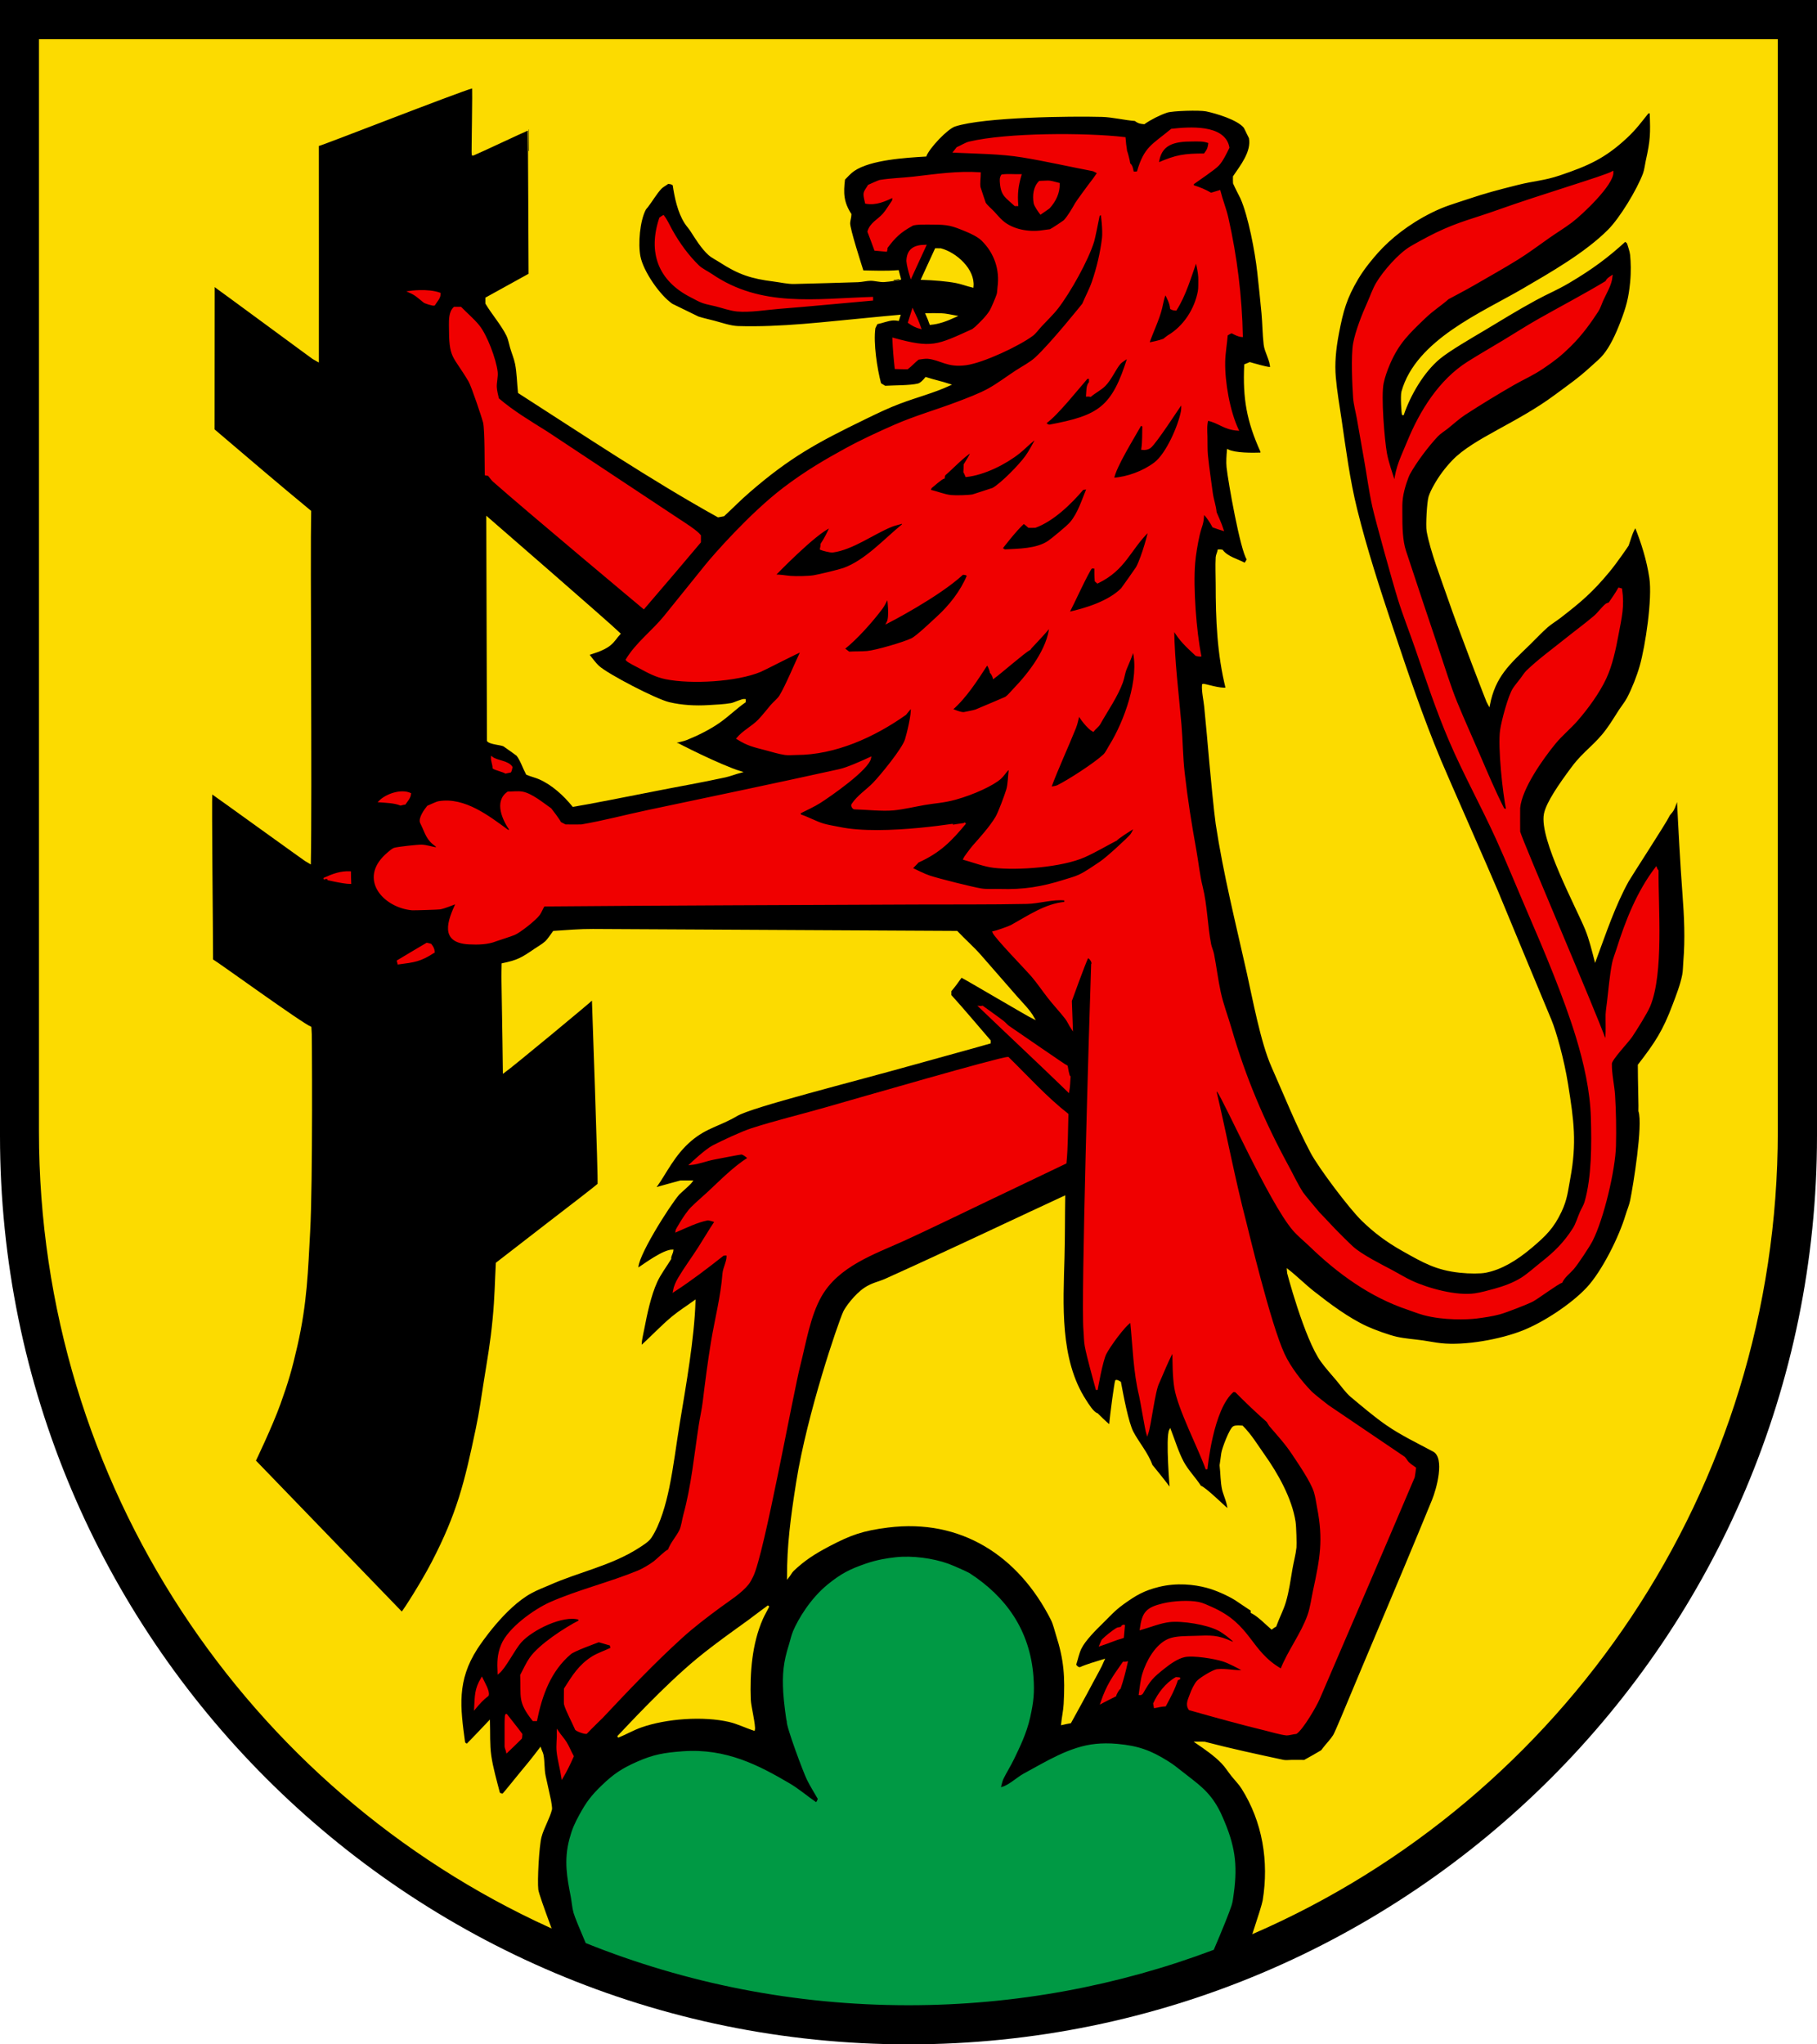
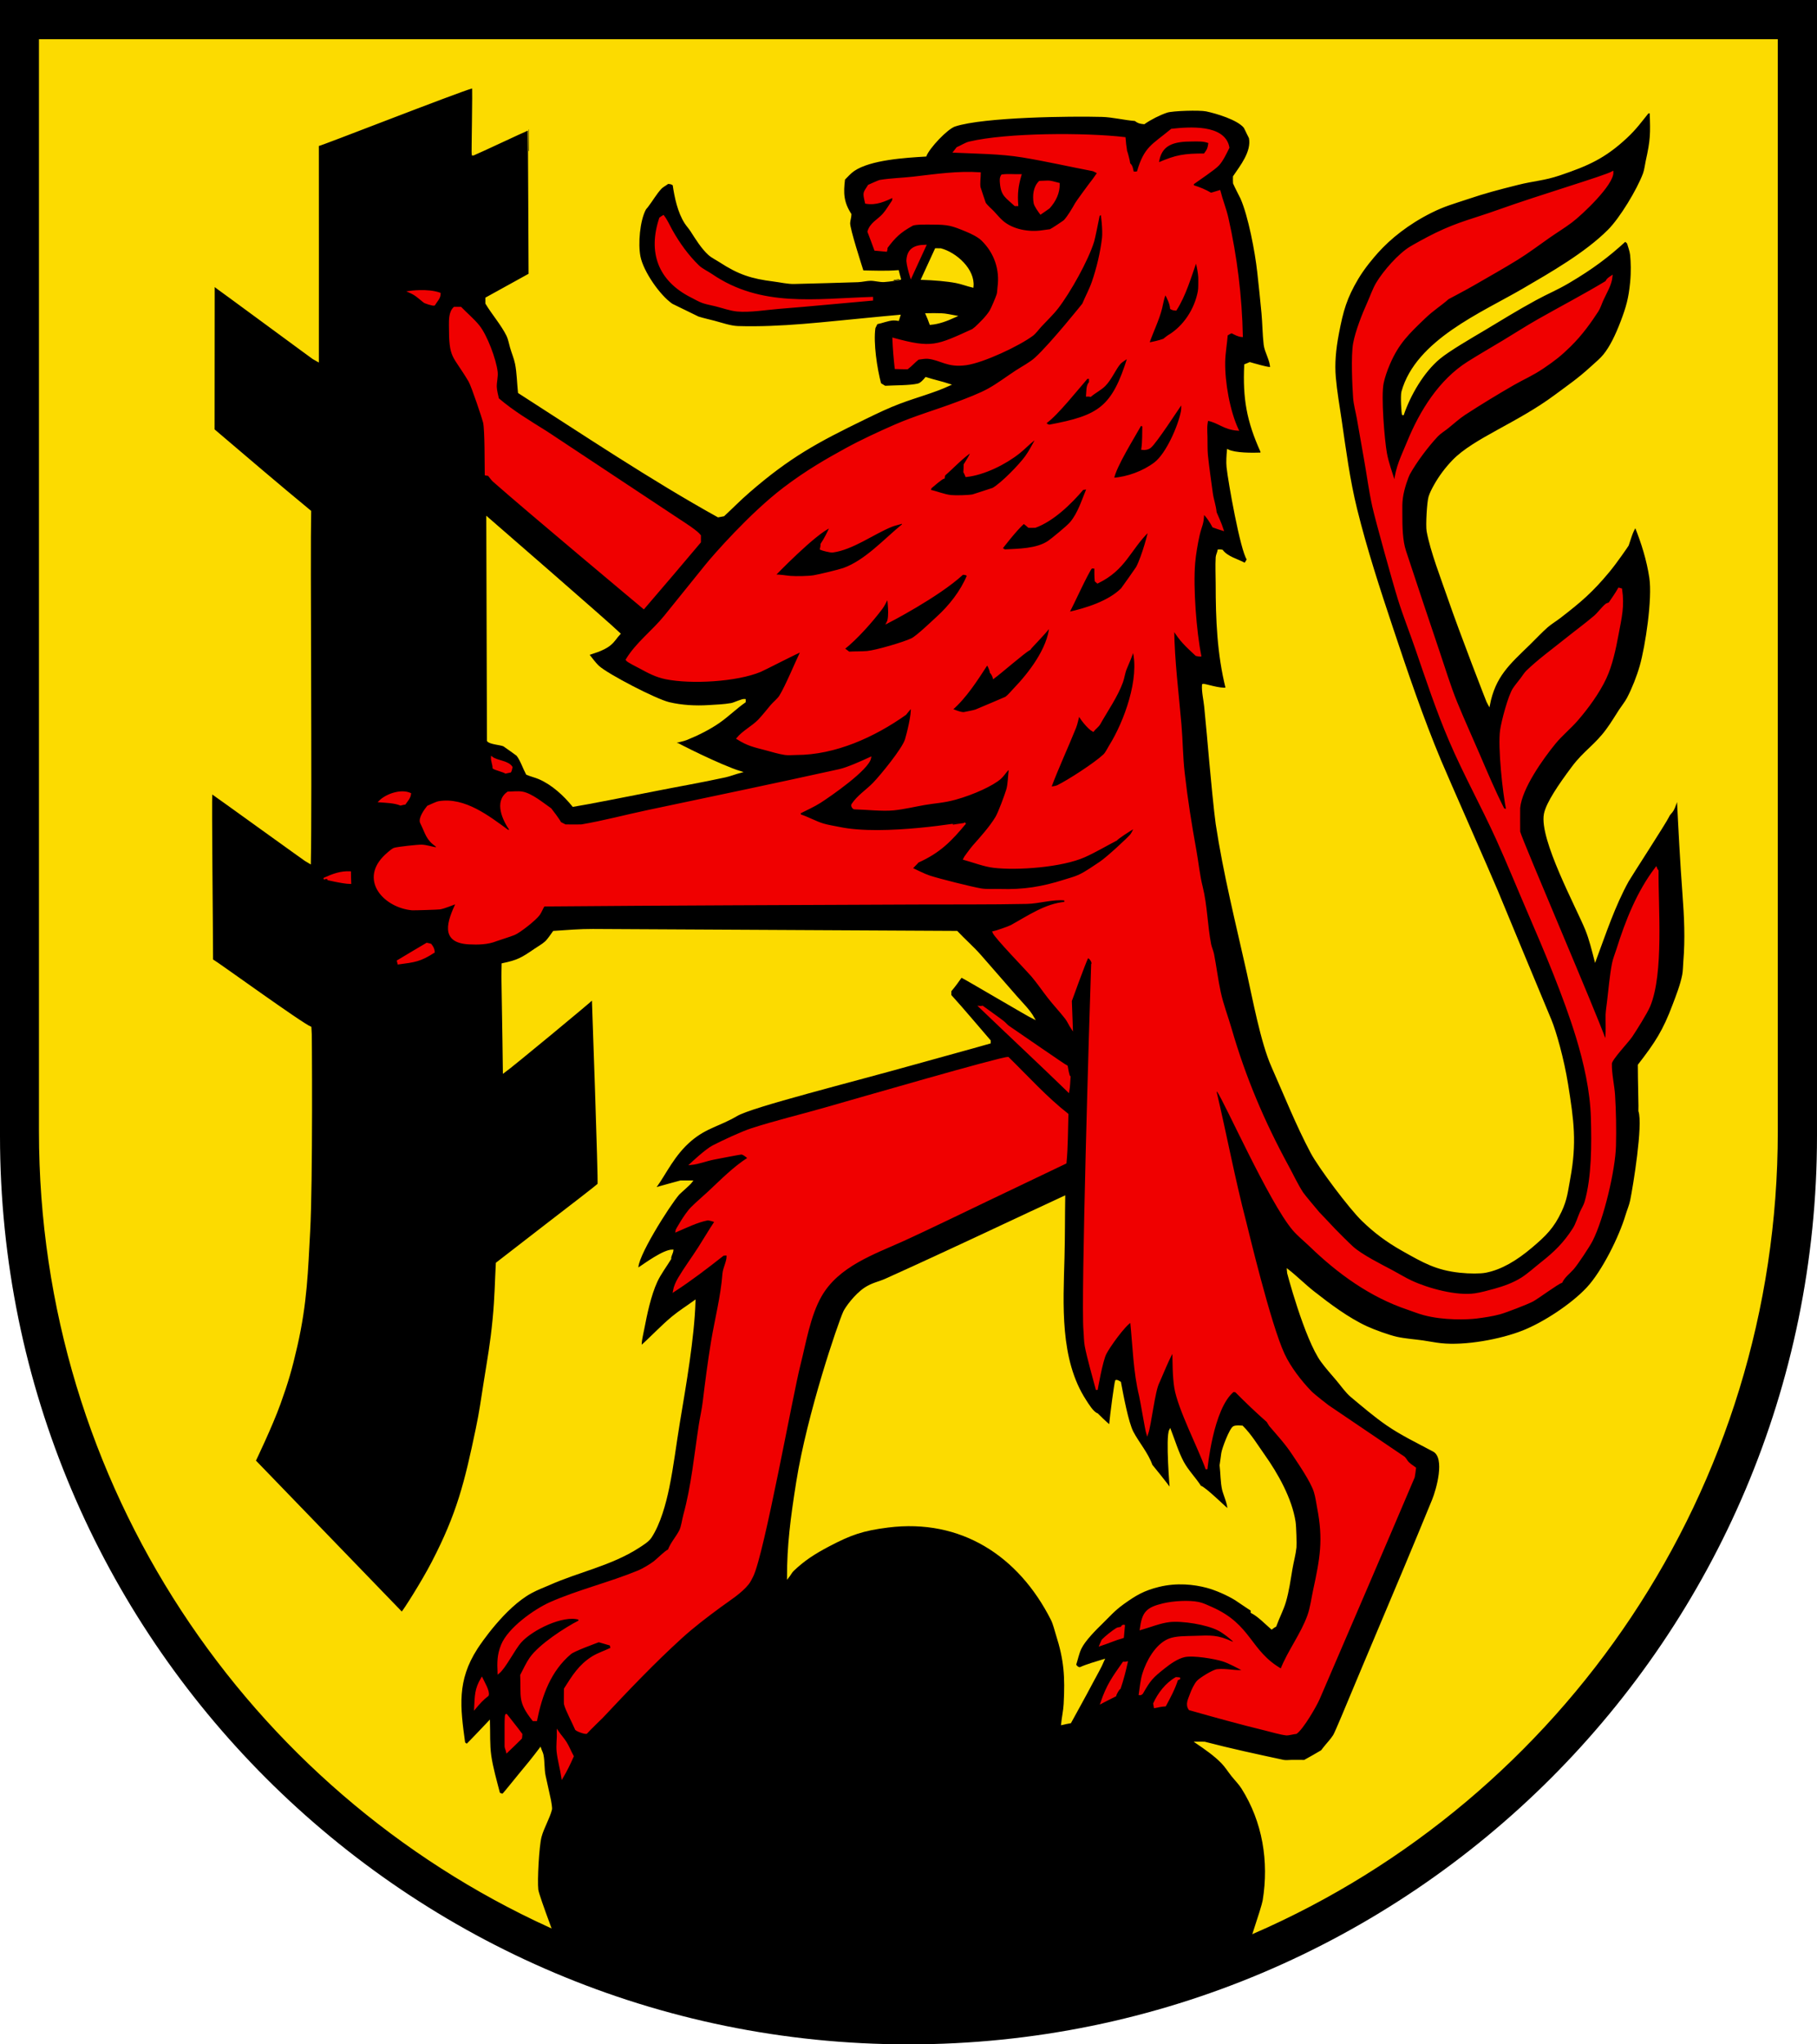
<svg xmlns="http://www.w3.org/2000/svg" width="283.465" height="318.897" viewBox="0 0 283.465 318.897" style="overflow:visible;enable-background:new 0 0 283.465 318.897" xml:space="preserve">
  <g id="CMYK_Wappen">
    <path style="fill-rule:evenodd;clip-rule:evenodd;" d="M0,0h283.465v177.165c0,78.278-63.455,141.732-141.732,141.732    S0,255.443,0,177.165V0z" />
-     <path style="fill-rule:evenodd;clip-rule:evenodd;fill:#009944;stroke:#009944;stroke-width:0.283;stroke-miterlimit:3.864;" d="    M91.479,302.986c-0.937-2.189-1.689-4.024-1.865-4.639c-0.222-0.777-0.282-1.726-0.438-2.534c-0.548-2.836-1.107-5.573-0.199-8.94    c0.409-1.52,0.783-2.349,1.536-3.732c1.067-1.961,1.862-3.005,3.473-4.553c1.831-1.76,3.087-2.595,5.407-3.629    c2.604-1.16,4.281-1.425,7.123-1.636c6.742-0.502,11.859,2.203,16.603,4.988c1.443,0.848,2.802,2.021,4.19,2.974    c0.163,0.013,0.452-0.645,0.398-0.738c-0.558-0.984-1.197-1.982-1.695-2.993c-0.557-1.13-3.244-8.308-3.133-9.08    c-0.063,0.013-0.468-3.051-0.546-4.45c-0.161-2.904,0.013-4.678,0.864-7.383c0.218-0.691,0.378-1.496,0.659-2.155    c0.783-1.841,2.655-5.023,5.388-7.244c2.016-1.638,3.39-2.348,5.847-3.192c1.761-0.605,3.261-0.844,4.669-0.998    c2.538-0.277,5.754,0.146,8.121,0.998c0.605,0.218,2.944,1.231,3.353,1.497c5.516,3.588,9.33,8.732,9.857,16.064    c0.174,2.414,0.02,3.821-0.499,6.186c-0.58,2.647-1.737,4.887-2.494,6.485c-0.51,1.076-1.16,2.076-1.676,3.133    c-0.22,0.45-0.296,1.02-0.459,1.496c1.057,0.071,2.764-1.564,3.751-2.095c3.493-1.878,7.194-4.252,11.255-4.65    c0.915-0.089,2.038-0.122,3.332,0c3.234,0.304,5.131,0.966,7.882,2.694c0.838,0.526,1.272,0.883,2.049,1.497    c2.521,1.995,4.248,3.056,5.773,5.887c0.269,0.498,0.397,0.792,0.625,1.311c1.862,4.252,2.343,7.181,1.71,11.78    c-0.101,0.729-0.155,1.281-0.34,1.856c-0.35,1.092-1.494,3.922-2.75,6.846c-14.791,5.57-30.809,8.616-47.535,8.616    C123.965,312.652,107.013,309.223,91.479,302.986z" />
    <g>
      <path style="fill-rule:evenodd;clip-rule:evenodd;fill:#FCDB00;stroke:#FCDB00;stroke-width:0.283;stroke-miterlimit:3.864;" d="     M137.923,43.859c-0.688,0.035-1.418-0.2-2.095-0.2c-0.599,0-1.34,0.197-1.976,0.219c-3.312,0.115-6.625,0.19-9.938,0.279     c-1.002,0.027-2.188-0.253-3.192-0.379c-3.481-0.435-5.462-1.079-8.401-2.993c-0.541-0.353-1.242-0.688-1.716-1.118     c-1.077-0.977-1.973-2.434-2.74-3.632c-0.289-0.45-0.676-0.864-0.951-1.297c-1.063-1.668-1.554-3.971-1.836-5.926     c-0.366-0.237-0.472-0.238-0.897-0.259c-0.33,0.276-0.81,0.49-1.098,0.798c-0.779,0.833-1.424,1.982-2.136,2.894     c-0.092,0.118-0.25,0.271-0.319,0.399c-0.94,1.765-1.253,5.385-0.851,7.396c0.47,2.351,3.03,6.087,5.041,7.47l4.091,1.996     c0.822,0.262,1.691,0.443,2.527,0.666c1.115,0.296,2.528,0.795,3.698,0.831c6.734,0.207,13.636-0.673,20.334-1.297     c1.608-0.15,3.233-0.322,4.862-0.46l-0.209,0.659c-0.265-0.039-0.527-0.069-0.763-0.06c-0.789,0.031-1.79,0.45-2.594,0.599     c-0.057,0.188-0.324,0.632-0.339,0.738c-0.327,2.353,0.266,6.304,0.897,8.681c0.225,0.171,0.5,0.3,0.738,0.459     c1.415-0.089,3.911-0.04,5.188-0.359c0.433-0.108,0.935-0.663,1.197-0.998c1.215,0.396,2.479,0.655,3.691,1.058     c-2.499,1.15-5.154,1.827-7.723,2.793c-1.867,0.704-3.403,1.442-5.527,2.475c-7.468,3.63-11.721,5.94-17.998,11.375     c-1.611,1.395-2.662,2.508-3.991,3.731l-0.858,0.16c-10.374-5.751-21.051-12.894-31.089-19.336     c-0.159-1.459-0.173-3.06-0.459-4.49c-0.169-0.849-0.545-1.71-0.784-2.548c-0.16-0.558-0.303-1.334-0.553-1.843     c-0.848-1.724-2.292-3.36-3.292-5.028v-0.798c2.583-1.435,4.154-2.297,6.743-3.724c0,0-0.094-22.638-0.125-22.625     c-1.033,0.417-7.339,3.41-8.75,4c-0.07-0.002,0.162-10.366,0.036-10.557c-2.647,0.756-23.833,9.075-24.164,9.06     c0.016,0.687,0.003,33.747,0.003,33.747c-0.094,0.003-16.135-11.879-16.25-11.875l-0.016,22.508     c5.001,4.257,9.998,8.533,15.065,12.712c-0.159,7.223,0.162,43.877-0.05,54.905c-0.176-0.047-14.966-10.759-15.375-11     c-0.105,1.532,0.119,21.621,0.119,26.077c0.822,0.445,14.017,10.033,15.381,10.548c0.05,0.088,0.196,24.175-0.235,31.877     c-0.331,5.921-0.438,10.99-1.995,17.8c-0.817,3.572-1.393,5.572-2.634,9.02c-1.279,3.551-3.852,8.88-3.852,8.88l22.928,23.727     c0.313-0.292,3.112-4.667,4.763-7.842c3.955-7.609,5.155-12.479,6.91-20.874c0.579-2.766,0.775-4.353,1.218-7.144     c0.616-3.897,1.039-6.09,1.417-10.018c0.325-3.391,0.34-5.819,0.498-8.721c0.001-0.007,15.301-11.689,15.864-12.252     c0.133-0.424-0.882-28.954-0.882-28.954c-0.385,0.423-12.614,10.554-13.885,11.453c-0.054-5.447-0.281-16.763-0.239-16.842     c2.482-0.518,3.046-0.876,5.155-2.315c0.517-0.352,1.174-0.718,1.629-1.137c0.438-0.404,0.875-1.11,1.237-1.596     c2.003-0.133,4.124-0.311,6.126-0.3l56.771,0.3c1.193,1.271,2.548,2.442,3.691,3.751c1.845,2.113,3.698,4.219,5.534,6.339     c0.91,1.052,2.067,2.149,2.747,3.379c-0.954-0.459-9.729-5.662-11.274-6.485c-0.531,0.761-1.092,1.53-1.696,2.234v0.699     c2.099,2.311,4.099,4.726,6.146,7.084v0.299c-3.557,1.02-6.526,1.804-10.694,2.976c-11.255,3.166-26.372,6.911-28.795,8.338     c-2.721,1.604-4.704,1.821-7.124,3.852c-2.703,2.268-3.997,5.246-5.447,7.224l-0.299,0.399c0.721-0.258,4.018-1.123,4.11-1.157     h1.736c-0.313,0.45-1.852,1.746-2.036,1.955c-1.493,1.701-6.88,10.223-6.385,11.714c1.17-0.775,4.027-2.894,5.428-2.894     c-0.038,0.431-0.392,0.882-0.34,1.297c-0.684,1.121-1.613,2.354-2.154,3.532c-1.002,2.177-1.615,5.138-2.056,7.443     c-0.13,0.682-0.476,2.031-0.379,2.734c1.67-1.482,3.216-3.168,4.929-4.589c1.067-0.887,2.323-1.674,3.451-2.495     c-0.183,5.777-1.467,13.075-2.434,18.877c-0.563,3.375-0.963,6.831-1.656,10.177c-0.521,2.509-1.351,5.594-2.754,7.743     c-0.399,0.612-1.313,1.169-1.902,1.55c-4.316,2.785-9.326,3.735-13.981,5.813c-0.903,0.403-1.743,0.687-2.793,1.257     c-4.169,2.266-7.998,7.971-8.481,8.72c-3.245,5.04-2.705,9.169-1.936,14.747c0.113,0.118,0.256,0.223,0.399,0.299     c0.136-0.051,2.748-2.837,3.472-3.592c0.052,1.706-0.04,3.609,0.2,5.288c0.271,1.894,0.878,3.983,1.356,5.847     c0.188,0.155,0.393,0.254,0.639,0.199c0.484-0.537,2.133-2.604,2.494-3.033c1.132-1.344,2.229-2.701,3.293-4.111     c0.096,0.301,0.297,0.664,0.359,0.958c0.222,1.048,0.114,2.228,0.339,3.292c0.269,1.274,0.574,2.542,0.838,3.818     c0.044,0.211,0.212,1.204,0.159,1.41c-0.371,1.451-1.25,2.831-1.636,4.29c-0.381,1.442-0.669,6.846-0.499,8.262     c0.062,0.51,0.886,2.845,1.965,5.764C38.869,279.165,6.219,231.654,6.219,176.478V6.26h270.99v170.218     c0,55.963-33.589,104.041-81.61,124.981c0.802-2.433,1.438-4.447,1.529-5.007c0.989-6.079-0.013-12.29-3.333-17.541     c-0.431-0.681-1.071-1.321-1.576-1.955c-0.509-0.64-0.994-1.412-1.557-1.996c-1.128-1.171-2.648-2.217-3.991-3.133     c0.172,0,1.161-0.02,1.237,0c4.077,1.066,8.191,1.951,12.313,2.834c0.379,0.081,0.975,0,1.376,0c0.205,0,1.873,0.015,1.916,0     c0.117-0.041,2.612-1.465,2.694-1.537l0.306-0.399c0.502-0.654,1.156-1.305,1.59-1.996c0.311-0.495,2.281-5.276,2.693-6.259     c1.297-3.088,2.583-6.182,3.892-9.266c2.991-7.051,5.954-14.125,8.859-21.212c0.646-1.577,2.103-6.608,0.1-7.683     c-2.423-1.3-4.994-2.522-7.263-4.091c-1.938-1.339-3.781-2.925-5.588-4.43c-0.754-0.628-1.557-1.775-2.194-2.528     c-0.806-0.949-1.659-1.896-2.395-2.9c-2.566-3.499-5.415-14.21-5.388-14.308c1.414,1.095,2.686,2.388,4.09,3.492     c2.485,1.953,5.395,4.136,8.281,5.468c1.17,0.54,3.486,1.384,4.729,1.656c1.294,0.284,2.707,0.375,4.024,0.559     c0.95,0.133,1.907,0.337,2.859,0.439c3.768,0.406,9.315-0.608,12.811-1.996c3.273-1.299,7.604-4.147,10.018-6.725     c2.423-2.588,5.106-8.026,6.093-11.354c0.226-0.761,0.573-1.541,0.731-2.314c0.451-2.2,2.019-11.783,1.297-13.949     c0.039-0.108-0.1-4.872-0.1-7.184c2.672-3.455,3.896-5.319,5.428-9.405c0.575-1.535,1.173-3.025,1.496-4.643     c0.13-0.647,0.118-1.411,0.174-2.076c0.299-3.595,0.135-7.008-0.134-10.596c-0.372-4.99-0.631-10.009-0.878-15.007     c-0.26,0.631-0.455,1.414-0.798,1.996c-0.205,0.348-0.499,0.526-0.679,0.938c-0.355,0.816-5.921,9.38-6.306,10.077     c-2.147,3.898-3.542,8.158-5.088,12.313c-0.394-1.521-0.811-3.237-1.397-4.689c-1.417-3.511-7.23-14.183-6.465-18.079     c0.343-1.743,2.346-4.638,4.323-7.284c1.864-2.495,3.556-3.374,5.395-5.887c0.837-1.143,1.338-2.038,1.995-3.033     c0.401-0.606,0.901-1.215,1.237-1.855c0.78-1.486,1.533-3.4,1.996-5.029c0.88-3.099,1.992-10.484,1.496-13.769     c-0.416-2.758-1.251-5.444-2.295-8.022c-0.589,0.858-0.857,1.989-1.197,2.954c-0.011,0.03-1.731,2.568-2.993,4.091     c-2.589,3.124-4.37,4.644-7.582,7.124c-0.78,0.602-1.416,0.952-2.035,1.496c-0.958,0.841-1.839,1.806-2.754,2.694     c-3.202,3.109-5.431,5.005-6.306,9.559c-0.118-0.151-4.543-11.626-6.266-16.643c-1.037-3.02-2.748-7.392-3.313-10.517     c-0.157-0.873,0.045-4.522,0.3-5.348c0.167-0.545,0.498-1.193,0.777-1.696c0.803-1.445,1.783-2.763,2.934-3.951     c3.271-3.378,10.015-5.746,15.924-10.138c2.263-1.681,3.6-2.568,5.68-4.47c0.777-0.71,1.406-1.216,1.942-1.876     c0.999-1.229,1.884-3.045,2.694-5.168c0.879-2.305,1.259-3.691,1.496-6.146c0.161-1.666,0.11-3.187,0-4.29     c-0.061-0.606-0.327-1.289-0.499-1.876l-0.398-0.359c-2.688,2.459-5.143,4.316-8.82,6.485c-1.964,1.158-3.186,1.604-5.188,2.694     c-3.196,1.741-5.379,3.138-8.049,4.723c-1.745,1.036-5.437,3.17-6.957,4.437c-2.546,2.121-4.6,5.688-5.667,8.78     c-0.102,0.018-0.275-2.901-0.1-3.532c2.23-8.005,12.46-12.244,18.836-15.964c4.371-2.55,9.746-5.615,13.35-9.219     c1.89-1.89,4.555-6.331,5.488-8.82c0.222-0.593,0.299-1.369,0.438-1.996c0.736-3.313,0.74-4.229,0.618-7.583h-0.398     c-1.072,1.323-1.919,2.52-3.393,3.892c-3.391,3.158-5.987,4.3-10.376,5.787c-2.494,0.845-4.032,0.851-6.585,1.496     c-3.09,0.782-4.841,1.219-7.862,2.235c-2.203,0.741-3.499,1.062-5.581,2.095c-3.672,1.823-6.508,4.144-8.427,6.286     c-0.685,0.764-2.069,2.373-3.093,4.091c-1.805,3.031-2.37,5.057-3.033,8.521c-0.509,2.66-0.68,4.789-0.499,6.924     c0.186,2.184,0.581,4.395,0.898,6.565c0.687,4.691,1.293,9.419,2.435,14.028c1.547,6.251,3.539,12.354,5.573,18.459     c2.33,6.989,4.694,13.973,7.536,20.773c1.136,2.718,7.799,17.78,8.84,20.294c2.779,6.714,5.56,13.429,8.361,20.135     c0.722,1.728,1.961,6.053,2.598,10.052c0.898,5.653,1.379,9.045,0.335,14.673c-0.374,2.018-0.466,3.23-1.337,5.089     c-1.191,2.543-2.426,3.75-4.568,5.565c-2.421,2.052-4.759,3.424-7.145,3.893c-0.819,0.162-2.48,0.17-4.051,0     c-3.656-0.396-5.614-1.531-8.819-3.333c-2.678-1.505-4.518-2.946-6.326-4.689c-2.001-1.929-6.772-8.304-7.981-10.576     c-2.293-4.31-4.147-8.988-6.126-13.45c-1.673-3.772-2.933-10.588-3.831-14.607c-1.727-7.719-3.662-15.397-4.85-23.228     c-0.234-1.548-0.861-8.013-0.997-9.618c-0.245-2.896-0.519-5.787-0.798-8.681c-0.1-1.023-0.422-2.365-0.34-3.392     c0.173-0.103,2.718,0.787,3.691,0.559c-1.342-5.397-1.556-10.751-1.557-16.284c0-1.369-0.076-2.786,0-4.15     c0.02-0.333,0.238-0.751,0.3-1.098c0.184-0.013,0.378,0.005,0.559,0.04c0.832,1.089,2.356,1.411,3.532,2.056     c0.128-0.063,0.405-0.532,0.459-0.699c-1.009-1.402-2.913-12.097-3.153-14.368c-0.084-0.8-0.014-1.83,0.061-2.634     c1.154,0.577,3.87,0.545,5.188,0.499c0.029-0.091,0.053-0.203,0.04-0.299c-2.17-4.793-2.775-8.315-2.534-13.51     c0.24-0.106,0.511-0.18,0.738-0.299c0.257,0.071,3.141,0.929,3.293,0.739c0.005-1.187-0.861-2.438-0.998-3.632     c-0.185-1.614-0.189-3.268-0.339-4.89c-0.197-2.129-0.427-4.26-0.659-6.386c-0.347-3.184-1.417-8.815-2.634-11.554     c-0.057-0.129-0.894-1.728-1.157-2.354c-0.016-0.037,0-0.888,0-0.998c1.113-1.652,2.902-3.865,2.494-6.026     c-0.012-0.063-0.284-0.578-0.332-0.679c-0.069-0.145-0.446-0.945-0.506-1.018c-1.064-1.284-4.399-2.271-5.946-2.594     c-1.06-0.221-5.284-0.094-6.166,0.2c-1.127,0.376-2.551,1.095-3.552,1.796c-0.716-0.075-0.868-0.121-1.396-0.499     c-1.706-0.133-3.476-0.591-5.169-0.639c-4.77-0.132-18.426,0.019-22.947,1.497c-1.276,0.417-4.082,3.437-4.569,4.689     c-3.115,0.187-8.619,0.505-11.214,2.274c-0.52,0.354-1.056,0.944-1.497,1.397c-0.271,2.172-0.216,3.596,0.998,5.487     c-0.015,0.479-0.177,0.926-0.2,1.357c-0.048,0.883,1.847,6.73,2.096,7.522c1.806,0.034,3.686,0.114,5.51-0.036     c0.101,0.421,0.22,0.846,0.336,1.237C140.437,43.524,138.755,43.817,137.923,43.859z M143.844,43.514l2.136-4.65     c0.353-0.003,0.726-0.004,0.764,0.006c2.396,0.631,5.264,3.206,4.988,5.847c-0.853-0.2-1.701-0.533-2.555-0.699     C147.735,43.739,145.735,43.575,143.844,43.514z M144.538,49c0.771-0.018,1.539-0.018,2.305,0.007     c0.721,0.023,1.484,0.212,2.195,0.339c-1.415,0.643-2.558,1.068-3.885,1.189C144.965,49.982,144.721,49.414,144.538,49z" />
-       <path style="fill-rule:evenodd;clip-rule:evenodd;fill:#FCDB00;stroke:#FCDB00;stroke-width:0.283;stroke-miterlimit:3.864;" d="     M96.398,270.93c1.654-1.721,7.188-7.762,12.371-12.07c3.233-2.687,8.563-6.351,8.62-6.469c0.818-0.637,1.672-1.226,2.494-1.856     c-0.31,0.659-0.706,1.293-0.997,1.956c-1.719,3.907-2.052,8.462-1.896,12.671c0.036,0.99,0.804,4.069,0.639,4.67     c-1.25-0.417-2.561-1.061-3.832-1.357c-4.074-0.951-9.862-0.534-13.808,0.858C98.758,269.768,97.607,270.441,96.398,270.93z" />
      <path style="fill-rule:evenodd;clip-rule:evenodd;fill:#FCDB00;stroke:#FCDB00;stroke-width:0.283;stroke-miterlimit:3.864;" d="     M165.68,268.934c0.101-1.037,0.345-2.1,0.398-3.133c0.224-4.24,0.06-6.855-1.21-10.822c-0.234-0.731-0.444-1.674-0.785-2.348     c-5.087-10.057-14.131-15.918-25.528-14.494c-4.017,0.502-5.88,1.186-9.226,2.936c-2.357,1.233-3.951,2.291-5.613,3.875     c-0.286,0.272-0.535,0.777-0.799,1.097c0-4.937,0.526-9.104,1.438-14.852c1.684-10.62,6.507-24.771,7.343-26.575     c0.256-0.553,1.684-2.617,3.293-3.67c1.105-0.724,2.149-0.892,3.119-1.325c2.38-1.065,4.747-2.157,7.117-3.246     c6.954-3.197,13.865-6.484,20.813-9.698c-0.052,3.167-0.028,6.328-0.113,9.499c-0.193,7.256-0.765,15.887,3.392,22.283     c0.346,0.532,1.146,1.892,1.85,2.122c0,0,1.364,1.383,1.995,1.836c0.162-2.021,0.835-6.773,0.938-7.024     c0.179-0.066,0.639,0.24,0.639,0.24c0.353,1.884,1.161,6.283,1.955,7.782c0.897,1.696,2.32,3.321,2.953,5.148     c0,0,2.373,2.883,2.993,3.831c0,0-0.697-8.218-0.1-9.319c0.624,1.611,1.186,3.474,1.995,4.989     c0.722,1.351,1.904,2.528,2.734,3.832c0.523-0.012,4.142,3.543,4.33,3.632c0.137-0.725-0.63-2.417-0.799-3.133     c-0.273-1.163-0.248-2.621-0.398-3.831c0,0,0.187-1.249,0.259-1.855c0.081-0.682,1.272-3.84,1.816-4.111     c0.344-0.172,0.96-0.095,1.316-0.08c1.351,1.351,2.269,2.916,3.372,4.47c2.08,2.929,4.256,6.799,4.81,10.396     c0.119,0.778,0.189,3.52,0.14,3.991c-0.116,1.105-0.445,2.274-0.632,3.379c-0.284,1.673-0.526,3.453-1.005,5.082     c-0.374,1.274-1.049,2.529-1.496,3.791c-0.21,0.113-0.413,0.25-0.599,0.399c-0.953-0.825-2.001-1.941-3.133-2.534v-0.359     c-0.156-0.036-2.281-1.514-2.515-1.656c-1.244-0.758-3.045-1.56-4.47-1.936c-1.962-0.519-4.647-0.835-7.482-0.14     c-2.356,0.578-3.617,1.318-5.588,2.733c-1.396,1.004-2.24,1.994-3.252,2.98c-1.055,1.027-2.743,2.703-3.372,4.004     c-0.365,0.753-0.568,1.785-0.839,2.595c0.284,0.316,0.334,0.444,0.738,0.499c1.215-0.542,2.433-0.856,3.692-1.257     c-0.483,1.158-1.156,2.261-1.736,3.373c-0.993,1.901-3.452,6.346-3.452,6.346C166.545,268.764,166.105,268.821,165.68,268.934z" />
      <path style="fill-rule:evenodd;clip-rule:evenodd;fill:#FCDB00;stroke:#FCDB00;stroke-width:0.283;stroke-miterlimit:3.864;" d="     M89.414,125.715c-1.392-1.709-3.21-3.39-5.268-4.291c-0.627-0.274-1.321-0.415-1.956-0.698c-0.471-0.87-0.898-2.189-1.496-2.934     c-0.039-0.048-1.975-1.436-2.096-1.497c-0.467-0.237-2.162-0.307-2.49-0.757l-0.104-34.783c0,0,19.285,16.732,20.652,18.099     c-0.482,0.497-0.815,1.136-1.496,1.696c-1.121,0.923-3.008,1.349-3.393,1.537c0.5,0.608,1.02,1.37,1.597,1.896     c1.43,1.303,8.911,5.188,11.015,5.687c1.987,0.472,4.112,0.584,6.146,0.459c1.156-0.071,2.442-0.116,3.572-0.319     c0.481-0.086,1.657-0.69,2.095-0.639v0.299c-1.404,0.981-2.647,2.22-4.051,3.193c-1.499,1.041-3.342,1.95-5.028,2.634     c-0.553,0.224-1.219,0.314-1.796,0.499c0.009,0.113,7.11,3.694,10.177,4.629c-0.787,0.204-1.564,0.525-2.354,0.699     c-3.712,0.813-7.479,1.456-11.208,2.201C99.344,123.845,90.997,125.478,89.414,125.715z" />
    </g>
    <g>
      <path style="fill-rule:evenodd;clip-rule:evenodd;fill:#F00000;stroke:#F00000;stroke-width:0.283;stroke-miterlimit:3.864;" d="     M87.718,277.255c0.601-1.019,1.179-2.209,1.656-3.292c-0.395-0.688-0.683-1.472-1.098-2.136     c-0.368-0.589-0.867-1.117-1.257-1.696c0.026,1.024-0.152,2.119-0.04,3.133C87.128,274.596,87.519,275.926,87.718,277.255z" />
      <path style="fill-rule:evenodd;clip-rule:evenodd;fill:#F00000;stroke:#F00000;stroke-width:0.283;stroke-miterlimit:3.864;" d="     M79.098,273.264c0.734-0.708,1.48-1.407,2.195-2.135c0.032-0.197,0.053-0.399,0.06-0.599c-0.754-1.031-1.574-2.022-2.354-3.033     c-0.079-0.04-0.1,0.273-0.1,0.279c-0.031,0.413-0.04,0.83-0.04,1.244v3.405C78.858,272.603,79.054,273.04,79.098,273.264z" />
      <path style="fill-rule:evenodd;clip-rule:evenodd;fill:#F00000;stroke:#F00000;stroke-width:0.283;stroke-miterlimit:3.864;" d="     M91.47,270.331c0.616-0.686,2.343-2.334,2.494-2.495c4.008-4.267,7.972-8.442,12.312-12.392c1.924-1.752,4.015-3.334,6.112-4.876     c1.4-1.029,3.208-2.149,4.304-3.525c0.251-0.314,0.495-0.81,0.679-1.177c1.709-3.418,6.214-28.474,7.363-32.966     c0.876-3.426,1.532-7.641,3.313-10.756c2.701-4.728,8.271-6.613,12.93-8.714c2.926-1.319,11.555-5.482,12.711-6.04     c4.179-2.012,8.375-3.986,12.552-6c0.245-2.512,0.224-5.042,0.299-7.563c-3.337-2.616-6.248-5.855-9.278-8.82     c-1.238,0-23.145,6.361-28.827,7.976c-3.699,1.051-7.484,1.959-11.142,3.14c-1.567,0.506-4.539,1.896-6.046,2.674     c-1.151,0.595-3.472,2.794-3.472,2.794c1.245-0.126,2.356-0.602,3.571-0.838c0.911-0.178,3.801-0.739,4.29-0.798     c0.352-0.042,1.157,0.699,1.157,0.699c-2.335,1.489-4.202,3.421-6.226,5.308c-0.89,0.83-1.834,1.615-2.693,2.475     c-0.888,0.887-2.402,3.465-2.395,3.632c1.533-0.656,3.241-1.513,4.889-1.836c0.206-0.041,1.172,0.228,1.237,0.339     c-0.905,1.349-1.714,2.749-2.574,4.091c-1.016,1.584-2.153,3.112-3.113,4.729c-0.354,0.597-0.675,1.303-0.798,1.996     c2.633-1.704,5.223-3.686,7.683-5.628c0.045-0.035,0.554-0.065,0.639-0.06c0.255,0.712-0.525,2.067-0.593,2.974     c-0.266,3.593-1.219,7.177-1.802,10.735c-0.503,3.07-0.905,6.19-1.277,9.279c-0.144,1.189-0.435,2.436-0.618,3.632     c-0.722,4.686-1.16,9.453-2.415,14.028c-0.195,0.714-0.324,1.845-0.658,2.475c-0.565,1.064-1.315,1.842-1.756,2.993     c-0.47,0.156-1.813,1.521-2.235,1.836c-0.654,0.489-1.74,1.145-2.494,1.457c-4.335,1.794-9.5,3.062-13.709,4.929     c-2.507,1.112-6.533,3.991-7.582,6.585c-0.626,1.547-0.609,2.717-0.539,4.33c1.068-0.87,2.408-3.696,3.492-4.889     c1.723-1.898,6.543-4.325,9.119-3.532v0.359c-2.219,1.127-6.21,3.738-7.623,5.768c-0.553,0.793-1.005,1.792-1.456,2.654     c0.156,3.446-0.428,4.084,1.896,7.024h0.459c0.797-3.93,2.158-7.734,5.328-10.417c0.58-0.492,3.741-1.63,4.43-1.896     c0.622,0.165,1.229,0.375,1.855,0.539c0.028,0.188,0.074,0.38,0.14,0.559c-0.94,0.464-2.123,0.847-2.993,1.397     c-2.035,1.287-3.047,2.967-4.29,4.929c0,0.305-0.03,2.22,0,2.354c0.202,0.894,1.286,2.887,1.696,3.871     C89.768,269.868,91.107,270.373,91.47,270.331z" />
      <path style="fill-rule:evenodd;clip-rule:evenodd;fill:#F00000;stroke:#F00000;stroke-width:0.283;stroke-miterlimit:3.864;" d="     M163.844,122.882c0.338-0.102,0.834-0.111,1.138-0.26c1.692-0.826,5.812-3.485,7.243-4.829c0.364-0.342,0.672-1.023,0.951-1.47     c2.29-3.664,4.831-10.525,3.618-14.973c-0.348,1.108-0.709,1.933-1.138,2.933c-0.28,0.655-0.356,1.424-0.599,2.096     c-0.805,2.235-2.381,4.469-3.531,6.525c-0.213,0.38-0.72,0.738-0.998,1.098c-0.743-0.392-2.127-2.131-2.195-2.595     c-0.225,0.678-0.334,1.439-0.599,2.096C166.478,116.632,165.021,119.727,163.844,122.882z M150.435,111.208     c0.571-0.13,1.246-0.223,1.796-0.399c0.206-0.066,4.675-1.985,4.689-1.995c0.441-0.31,0.914-0.907,1.297-1.304     c2.379-2.468,5.345-6.312,5.627-9.852c-0.954,1.264-3.173,3.458-3.192,3.592c-0.839,0.444-4.552,3.684-5.628,4.47     c-0.051-0.23-0.352-0.772-0.458-0.838c-0.075-0.486-0.461-1.311-0.6-1.257c-1.592,2.442-3.282,5.121-5.487,7.044     C148.479,110.669,149.919,111.325,150.435,111.208z M132.436,101.789c0.943-0.065,1.918-0.015,2.854-0.1     c1.396-0.127,5.755-1.407,6.964-1.996c0.831-0.405,3.262-2.747,3.938-3.359c1.968-1.783,3.766-4.064,4.783-6.519     c-0.188-0.287-0.477-0.274-0.799-0.299c-3.825,3.539-11.713,7.583-11.713,7.583c0.488-0.908,0.06-3.892,0.06-3.892     c-0.337,0.524-0.592,1.165-0.958,1.656c-1.508,2.024-3.945,4.768-5.926,6.326L132.436,101.789z M166.677,95.603     c2.742-0.607,6.306-1.716,8.321-3.732c0.063-0.063,2.272-3.179,2.354-3.332c0.943-1.752,1.992-5.8,1.896-5.787     c-3.101,3.026-3.673,6.005-8.021,8.122l-0.299-0.259c-0.065-0.678-0.061-1.356-0.061-2.036c-0.192-0.039-0.401-0.053-0.599-0.04     C169.689,89.199,167.296,94.452,166.677,95.603z M140.816,81.894l0.1-0.399c-0.597,0.208-1.281,0.324-1.855,0.559     c-2.888,1.181-6.055,3.577-9.159,3.991c-0.371,0.049-1.678-0.311-1.855-0.399c0.048-0.254,0.113-0.498,0.1-0.759     c0.579-0.859,1.031-1.791,1.457-2.733c-2.396,0.938-8.82,7.623-8.82,7.623c0.877-0.063,1.665,0.132,2.534,0.199     c0.893,0.069,2.756,0.038,3.632-0.1c0.758-0.119,3.936-0.884,4.649-1.138C135.04,87.515,138.004,84.185,140.816,81.894z      M156.72,85.845c2.149-0.125,4.993-0.095,6.864-1.357c0.504-0.339,2.96-2.352,3.452-2.933c1.286-1.517,1.87-3.592,2.634-5.388     c-0.146,0.042-0.594,0.116-0.738,0.1c-1.905,2.261-4.669,4.923-7.442,5.927c-0.047,0.017-0.876,0-0.998,0     c-0.242-0.231-0.513-0.436-0.778-0.639c-1.27,1.115-3.452,3.991-3.452,3.991L156.72,85.845z M161.589,68.644     c-0.094-0.035-0.199-0.055-0.299-0.06c-0.792,0.629-1.505,1.379-2.275,1.996c-2.183,1.746-5.495,3.391-8.281,3.691     c-0.083-0.199-0.178-0.462-0.299-0.638c0.025-0.387,0.04-0.77,0.04-1.158c0.08-0.13,1.2-1.845,1.058-2.035     c-1.205,0.704-3.082,2.687-4.19,3.632c-0.049,0.147-0.082,0.305-0.101,0.459c-0.369,0.065-1.75,1.317-2.035,1.537l-0.159,0.459     c1.084,0.216,2.244,0.734,3.332,0.838c0.755,0.071,2.61,0.026,3.353-0.1c0.078-0.013,3.171-1.025,3.192-1.038     c1.379-0.792,4.158-3.646,5.129-4.989C160.617,70.455,161.124,69.493,161.589,68.644z M173.661,74.67     c2.219-0.143,4.736-1.07,6.525-2.435c1.859-1.418,3.762-5.799,4.19-8.082c0.083-0.443,0.02-0.944,0.06-1.396     c-0.684,0.972-4.114,6.275-4.988,6.984c-0.332,0.269-0.846,0.361-1.258,0.299c0.177-1.172,0.124-2.411,0.16-3.592     c-0.127-0.075-0.262-0.146-0.399-0.199C176.892,68.164,173.974,72.799,173.661,74.67z M163.685,66.389     c7.783-1.468,9.902-2.742,12.371-10.716c-0.374,0.286-1.066,0.667-1.356,0.998c-0.722,0.821-1.407,2.484-2.375,3.452     c-0.604,0.604-1.528,1.064-2.195,1.636c-0.18-0.035-0.375-0.053-0.559-0.04c0.061-0.632-0.02-1.6,0.459-2.055v-0.699h-0.459     c-1.337,1.525-4.702,5.762-6.385,6.925v0.299C163.348,66.263,163.515,66.333,163.685,66.389z M179.148,53.577     c0.72-0.126,1.743-0.35,2.395-0.599c0.029-0.011,0.56-0.459,0.719-0.552c2.467-1.439,4.227-4.169,4.749-6.971     c0.101-0.539,0.05-1.22,0.073-1.776c0.046-1.105-0.473-3.053-0.473-3.053c-0.894,2.527-1.728,5.435-3.173,7.683     c-0.32-0.021-0.472-0.04-0.758-0.2c-0.067-0.818-0.47-1.577-0.838-2.295c-0.25,0.026-0.633,2.052-0.672,2.215     C180.716,49.896,179.77,51.745,179.148,53.577z M180.646,25.521c2.859-1.249,4.103-1.437,7.263-1.437     c0.577-0.78,0.61-0.891,0.759-1.856c-0.877-0.373-1.711-0.299-2.647-0.299C183.111,21.928,180.983,22.433,180.646,25.521z      M202.216,270.331c-0.329,0.028-1.287,0.264-1.496,0.239c-1.079-0.129-2.25-0.5-3.313-0.759     c-3.97-0.964-7.903-2.059-11.833-3.173c-0.553-0.792-0.085-1.541,0.199-2.361c0.189-0.548,0.684-1.614,1.098-2.028     c0.453-0.453,2.351-1.652,3.033-1.736c1.38-0.169,2.88,0.299,4.25,0.1c-1.028-0.515-2.313-1.256-3.393-1.596     c-1.247-0.394-4.616-0.97-5.986-0.659c-1.112,0.253-2.262,1.07-3.126,1.756c-1.942,1.542-2.252,1.89-3.459,3.991     c-0.057,0.099-0.276,0.226-0.398,0.2c0.152-1.014,0.259-2.22,0.559-3.193c0.604-1.964,2-4.515,3.99-5.348     c1.088-0.455,2.77-0.407,3.932-0.446c2.579-0.086,3.645-0.205,5.986,0.905l0.398-0.1c-0.783-0.697-1.619-1.406-2.554-1.896     c-1.813-0.951-5.673-1.562-7.662-1.337c-1.429,0.161-3.092,0.838-4.49,1.237c0.348-2.569,0.933-3.266,3.532-3.885     c1.582-0.376,3.98-0.527,5.527-0.206c0.642,0.134,1.386,0.492,1.988,0.759c6.218,2.742,5.856,6.774,10.882,9.658     c1.131-2.897,3.176-5.511,4.23-8.461c0.428-1.197,0.612-2.674,0.885-3.932c1.085-5.007,1.595-7.878,0.632-12.851     c-0.157-0.812-0.272-1.729-0.519-2.514c-0.526-1.679-2.514-4.537-3.433-5.927c-1.068-1.617-2.291-2.934-3.552-4.41     c-0.095-0.111-0.366-0.61-0.399-0.639c-1.702-1.502-3.332-3.054-4.928-4.669c-0.134-0.01-0.269-0.032-0.399-0.06     c-3.29,2.674-4.165,12.174-4.165,12.174c-1.112-3.169-4.373-9.441-4.895-12.712c-0.281-1.763-0.272-3.892-0.299-5.687     c-0.353,0.165-2.148,4.598-2.307,4.899c-0.685,1.303-1.248,6.595-1.75,8c-0.211-0.66-0.967-5.267-1.132-5.936     c-0.91-3.69-1.009-7.854-1.396-11.614c-1.068,0.606-3.47,4.006-3.991,5.049c-0.593,1.186-1.355,5.625-1.355,5.625     c-0.441-1.662-1.427-5.14-1.737-6.823c-0.144-0.778-0.13-1.636-0.2-2.428c-0.413-4.693,0.92-49.123,1.198-57.098     c0.235-0.302-0.334-1.134-0.699-1.137c-0.472,0.936-2.594,6.824-2.594,6.824l0.159,4.291c-0.344-0.51-0.58-1.112-0.957-1.596     c-0.86-1.104-1.831-2.126-2.694-3.233c-0.87-1.117-1.68-2.317-2.594-3.393c-0.699-0.823-5.735-6.004-6.026-6.785     c0.37-0.068,2.428-0.776,2.794-0.978c2.618-1.438,5.396-3.379,8.421-3.612v-0.499c-1.908-0.212-4.059,0.5-5.986,0.539     c-5.748,0.117-11.518,0.069-17.268,0.093c-19.359,0.082-38.721,0.143-58.08,0.306c-0.277,0.437-0.462,0.984-0.759,1.396     c-0.567,0.79-2.98,2.689-3.831,3.053c-0.628,0.269-2.574,0.864-2.854,0.978c-1.289,0.529-2.86,0.558-4.243,0.485     c-4.475-0.236-3.21-3.486-1.883-6.353c-0.828,0.289-1.785,0.729-2.634,0.898c-0.209,0.042-4.067,0.165-4.35,0.14     c-4.16-0.378-7.985-4.353-4.45-8.102c0.315-0.334,1.262-1.21,1.656-1.357c0.442-0.165,3.718-0.52,4.29-0.499     c0.753,0.027,1.598,0.325,2.354,0.439v-0.34c-1.606-1.126-1.597-1.936-2.454-3.651c-0.339-0.679,0.665-2.061,1.058-2.534     c0.454-0.177,1.308-0.63,1.735-0.699c4.024-0.647,7.742,2.284,10.775,4.49l0.399-0.1c-1.117-1.591-2.469-4.443-0.399-5.887     c0.674,0,1.545-0.108,2.195,0c1.471,0.245,3.273,1.773,4.47,2.594c0.02,0.013,1.378,1.81,1.497,2.135     c0.115,0.055,0.738,0.392,0.798,0.399c0.104,0.013,2.436,0.01,2.494,0c3.441-0.585,6.894-1.513,10.316-2.235     c9.977-2.103,19.955-4.185,29.911-6.386c1.318-0.291,3.558-1.314,4.829-1.896c-0.322,1.774-6.229,5.862-7.821,6.884     c-0.988,0.633-2.182,1.159-3.233,1.696c0.066,0.107,0.113,0.237,0.14,0.359c1.221,0.389,2.379,1.073,3.592,1.437     c0.778,0.233,1.644,0.348,2.441,0.519c6.969,1.493,19.771-0.808,19.748-0.778c-2.297,2.789-4.07,4.582-7.423,6.086     c-0.063,0.128-0.896,0.885-0.958,1.058c0.895,0.4,1.873,0.934,2.794,1.237c1.428,0.471,6.518,1.749,7.981,1.996     c0.919,0.155,2.056,0.064,3,0.093c3.641,0.113,6.58-0.357,10.037-1.463c0.721-0.231,1.588-0.45,2.268-0.765     c1.123-0.52,2.252-1.345,3.286-2.022c1.139-0.746,4.504-3.891,4.836-4.324c0.27-0.352,0.447-0.855,0.698-1.237     c-0.949,0.475-2.919,1.833-2.993,1.996c-1.643,0.848-3.307,1.846-4.988,2.594c-3.494,1.553-10.433,2.079-14.148,1.636     c-1.489-0.177-3.188-0.834-4.649-1.237c0.021-0.076,1.078-1.543,1.497-2.016c1.197-1.353,2.622-2.928,3.552-4.47     c0.432-0.715,1.433-3.424,1.696-4.291c0.271-0.894,0.266-2.234,0.399-3.192h-0.3c-0.378,0.428-0.776,1.032-1.197,1.396     c-1.152,1.001-4.101,2.396-6.99,3.193c-1.824,0.504-3.21,0.543-4.782,0.818c-1.581,0.277-3.238,0.679-4.829,0.838     c-1.731,0.173-4.309-0.112-6.126-0.16c-0.182-0.005-0.455-0.415-0.319-0.618c0.896-1.346,2.237-2.161,3.353-3.313     c1.141-1.18,4.529-5.317,4.988-6.785c0.236-0.755,1.088-4.074,0.897-5.088c-0.312,0.262-0.958,1.097-0.958,1.097     c-4.879,3.458-10.961,6.227-17.021,6.227c-0.55,0-1.22,0.076-1.756,0c-0.966-0.138-2.013-0.468-2.96-0.719     c-1.887-0.499-2.803-0.659-4.483-1.716c0.92-1.114,2.346-1.804,3.353-2.834c0.539-0.551,1.813-2.127,1.936-2.275     c0.409-0.491,1.073-0.988,1.396-1.517c0.939-1.532,2.459-5.193,3.333-7.024c-0.165-0.045-5.795,2.871-6.426,3.133     c-3.732,1.551-10.81,1.937-14.746,1.138c-1.524-0.31-2.694-0.936-4.051-1.677c-0.298-0.163-1.923-0.95-2.075-1.217     c1.555-2.592,4.085-4.441,5.967-6.765l6.451-7.996c1.114-1.382,6.847-7.968,12.146-11.999c3.533-2.687,6.732-4.505,9.617-6.087     c2.454-1.345,5.094-2.565,7.662-3.691c3.195-1.4,6.525-2.337,9.778-3.572c1.486-0.564,3.522-1.332,4.889-2.095     c1.469-0.82,2.871-1.892,4.283-2.813c0.955-0.623,2.212-1.272,3.04-2.036c2.5-2.305,7.383-8.421,7.383-8.421     c0.474-1.139,1.093-2.271,1.497-3.433c0.745-2.143,1.335-4.643,1.596-6.884c0.134-1.142-0.154-3.75-0.239-3.792     c-0.138,0.076-0.272,0.164-0.398,0.259c-0.156,0.843-0.735,3.628-0.858,4.031c-0.908,2.968-3.712,7.943-5.587,10.377     c-0.76,0.986-1.751,1.915-2.602,2.834c-0.398,0.431-0.87,1.095-1.33,1.437c-2.113,1.572-7.627,4.172-10.316,4.55     c-2.955,0.415-3.925-0.797-5.986-0.998c-0.402-0.039-1.082,0.085-1.496,0.14c-0.603,0.46-1.089,1.056-1.696,1.497     c-0.614,0-1.222-0.015-1.836-0.04c-0.173-1.545-0.298-3.047-0.359-4.59c6.028,1.66,6.807,1.158,12.392-1.378l0.479-0.378     c0.793-0.749,1.717-1.645,2.295-2.574c0.219-0.353,0.972-2.138,1.097-2.555c0.099-0.327,0.093-0.809,0.141-1.157     c0.371-2.74-0.512-5.386-2.535-7.363c-0.591-0.578-1.651-1.088-2.395-1.397c-2.344-0.977-2.871-1.137-5.44-1.137     c-0.513,0-2.6-0.067-3.079,0.199c-1.918,1.065-2.715,1.83-3.991,3.532c0.02,0.161-0.007,0.346-0.06,0.499l-1.736-0.16     c-0.355-0.944-0.686-1.896-1.058-2.833c0.373-1.307,1.538-1.771,2.354-2.694c0.553-0.625,1.013-1.448,1.496-2.135     c-0.014-0.228,0.055-0.439,0.101-0.659c-1.444,0.665-2.711,1.271-4.33,0.998c-0.397-1.711-0.324-1.458,0.438-2.694     c0.268-0.117,1.564-0.709,1.736-0.738c1.715-0.289,3.517-0.319,5.248-0.519c3.445-0.397,6.887-0.915,10.356-0.679     c0,0.664-0.139,1.563-0.04,2.195c0.017,0.106,0.817,2.464,0.838,2.494c0.31,0.465,0.923,0.959,1.316,1.377     c0.436,0.462,0.867,0.996,1.338,1.417c1.623,1.453,4.233,1.88,6.292,1.563l1.23-0.167c0.293-0.114,2.151-1.367,2.234-1.457     c0.655-0.712,1.303-1.851,1.796-2.714c0.144-0.251,1.981-2.793,2.754-3.771c0.076-0.096,0.698-0.998,0.698-0.998     c-0.253-0.094-0.619-0.354-0.857-0.399c-3.642-0.696-7.301-1.536-10.955-2.135c-3.445-0.565-7.162-0.576-10.636-0.738     c0.161-0.193,0.314-0.394,0.459-0.599c0.591-0.244,1.292-0.715,1.896-0.858c5.894-1.394,18.047-1.419,24.225-0.698     c0.053,0.667,0.124,1.33,0.239,2.016c0.028,0.027,0.444,1.461,0.499,2.016c0.405,0.304,0.448,0.879,0.559,1.356     c0.25,0,0.496,0.008,0.738-0.06c1.125-3.896,2.279-4.144,5.288-6.625c2.642-0.292,8.248-0.76,8.88,2.793     c-0.421,0.849-0.959,1.998-1.597,2.694c-0.596,0.651-3.081,2.299-3.951,2.934v0.359c1.006,0.305,1.889,0.667,2.794,1.197     c0.465-0.096,0.899-0.278,1.356-0.399c0.353,1.407,0.92,2.784,1.237,4.19c1.364,6.028,2.13,12.27,2.255,18.439     c-0.58-0.042-1.088-0.339-1.596-0.599c-0.268,0.088-0.521,0.251-0.759,0.399c-0.105,1.374-0.372,2.826-0.399,4.19     c-0.063,3.203,0.742,7.736,2.096,10.616c-2.146-0.147-2.977-1.233-4.729-1.557c-0.235,0.91-0.163,1.672-0.133,2.621     c0.031,0.964-0.02,1.969,0.073,2.927c0.156,1.618,0.719,5.563,0.758,5.867c0.136,1.025,0.504,1.96,0.6,3.04     c0,0,0.847,1.883,1.097,2.708c-0.501-0.159-1.005-0.31-1.496-0.499c-0.294-0.566-1.022-1.758-1.557-2.096     c0,1.651-0.364,1.957-0.698,3.433c-0.286,1.264-0.593,3.063-0.698,4.35c-0.317,3.871,0.196,10.649,0.958,14.448     c-0.116,0.016-0.539-0.066-0.659-0.1c-1.591-1.485-2.436-2.233-3.571-4.091c0.064,5.015,0.711,9.976,1.137,14.966     c0.211,2.466,0.222,5.015,0.499,7.464c0.483,4.272,1.079,7.966,1.836,12.172c0.335,1.863,0.519,3.808,0.978,5.647     c0.723,2.891,0.748,6.028,1.317,8.96c0.098,0.506,0.354,1.022,0.459,1.557c0.381,1.959,0.618,3.959,1.037,5.907     c0.411,1.905,1.152,3.829,1.696,5.708c2.211,7.636,5.114,14.478,8.906,21.452c0.739,1.358,1.432,2.859,2.269,4.151     c0.265,0.409,2.035,2.495,2.534,3.093c0.164,0.197,1.876,1.947,2.494,2.634c0.236,0.264,2.153,2.173,2.794,2.754     c1.412,1.281,4.519,2.823,6.186,3.712c0.992,0.529,1.978,1.143,2.993,1.616c2.629,1.227,7.067,2.431,9.957,1.996     c0.986-0.148,2.008-0.437,2.974-0.698c1.455-0.394,3.079-0.976,4.35-1.796c1.038-0.67,2.037-1.592,3.013-2.361     c2.094-1.649,3.567-3.073,5.029-5.361c0.458-0.717,0.766-1.78,1.117-2.574c0.218-0.493,0.57-1.047,0.719-1.556     c1.142-3.935,1.108-9.1,0.997-13.17c-0.114-4.192-1.12-8.625-2.335-12.612c-1.874-6.152-5.007-13.589-7.563-19.496     c-1.643-3.798-3.196-7.647-4.908-11.415c-2.335-5.137-5.102-10.12-7.323-15.306c-2.011-4.691-3.63-9.583-5.288-14.407     c-0.877-2.553-1.892-5.089-2.693-7.663c-0.832-2.665-3.52-12.345-3.991-14.468c-0.538-2.422-0.858-4.938-1.297-7.383     l-1.118-6.366c-0.184-1.027-0.502-2.161-0.578-3.192c-0.132-1.79-0.349-6.58,0-8.481c0.349-1.902,1.397-4.559,2.195-6.326     c0.446-0.989,0.844-2.172,1.396-3.093c1.084-1.806,3.409-4.484,5.248-5.587c0.475-0.285,2.388-1.37,3.971-2.136     c3.584-1.733,5.829-2.191,9.578-3.532c6.952-2.486,16.664-5.331,17.938-6.046c0.1,1.888-4.826,6.543-6.425,7.742     c-1.116,0.838-2.338,1.581-3.485,2.382c-1.613,1.126-3.227,2.351-4.896,3.386c-2.265,1.403-4.606,2.705-6.911,4.044     c-1.147,0.667-3.944,2.142-3.944,2.142c-1.113,1.002-2.322,1.719-3.651,2.994c-2.551,2.447-4.127,3.938-5.527,7.184     c-0.487,1.129-0.806,2.113-0.998,2.993c-0.445,2.036,0.137,8.948,0.499,10.955c0.272,1.511,0.896,3.212,1.357,4.689     c0.323-2.681,1.087-4.032,2.102-6.505c1.94-4.729,4.93-9.546,9.352-12.333c1.798-1.132,3.646-2.198,5.468-3.292     c1.835-1.104,3.646-2.276,5.507-3.333c3.525-1.999,7.08-3.851,10.557-5.946c0.22-0.439,0.427-0.545,0.857-0.838     c-0.133,1.329-0.866,2.444-1.416,3.651c-0.245,0.537-0.461,1.252-0.778,1.736c-1.033,1.576-2.388,3.563-4.33,5.468     c-1.486,1.456-2.429,2.185-4.151,3.353c-1.707,1.157-3.088,1.719-4.609,2.594c-2.579,1.483-5.148,3.049-7.642,4.67     c-0.923,0.6-1.809,1.426-2.675,2.115c-0.502,0.4-1.183,0.817-1.616,1.277c-1.507,1.601-3.329,4.027-4.39,5.947     c-0.19,0.344-0.901,2.228-1.098,3.731c-0.114,0.878-0.085,1.383-0.086,2.269c-0.004,2.371,0.047,4.428,0.585,6.053     c1.737,5.248,3.471,10.497,5.248,15.731c0.884,2.603,1.696,5.315,2.733,7.855c1.112,2.721,2.338,5.402,3.499,8.102     c1.237,2.876,2.45,5.757,3.864,8.541l0.559,0.16c-0.558-2.655-1.328-9.849-0.957-12.472c0.184-1.307,1.235-5.369,1.995-6.485     c0.364-0.536,0.796-1.047,1.19-1.563c0.269-0.351,0.553-0.829,0.865-1.131c1.835-1.776,4.067-3.391,6.065-4.996     c1.471-1.181,3.014-2.308,4.45-3.525c0.676-0.573,1.2-1.379,1.896-1.936c0.049-0.039,0.359-0.13,0.438-0.159     c0.513-0.755,1.043-1.502,1.497-2.295l0.359,0.1c0.39,2.667-0.051,4.358-0.546,7.018c-0.41,2.208-0.945,4.793-1.908,6.852     c-1.065,2.275-2.805,4.649-4.431,6.525c-1.089,1.257-2.444,2.35-3.491,3.632c-1.91,2.337-5.225,6.968-5.527,10.077     c-0.019,0.185,0,3.731,0,3.731c0.538,1.871,11.697,27.768,13.449,32.667c0.271-0.512,0.126-3.531,0.159-4.151     c0.035-0.646,0.143-1.331,0.22-1.976c0.236-1.97,0.404-4.042,0.778-5.987c0.138-0.72,0.457-1.472,0.678-2.175     c1.403-4.458,3.189-8.993,6.047-12.731c0.052,0.157,0.15,0.315,0.259,0.439c-0.057,5.677,0.836,15.959-1.297,21.093     c-0.436,1.05-2.11,3.705-2.793,4.729c-0.539,0.808-3.178,3.562-3.193,4.25c-0.037,1.628,0.397,3.341,0.499,4.969     c0.159,2.551,0.203,5.288,0.14,7.842c-0.094,3.795-1.901,11.388-3.632,14.787c-0.454,0.892-2.288,3.656-2.933,4.391     c-0.64,0.728-1.358,1.211-1.797,2.095c-0.57,0.146-3.693,2.467-4.489,2.894c-0.834,0.448-4.196,1.742-5.128,1.996     c-1.143,0.312-2.467,0.51-3.652,0.658c-1.393,0.174-5.093,0.31-8.18-0.521c-0.984-0.265-1.674-0.569-2.476-0.836     c-5.846-1.949-10.873-5.599-15.265-9.844c-0.852-0.823-1.872-1.632-2.635-2.528c-3.693-4.342-10.743-20.259-11.813-21.631     c-0.119,0.002-0.255-0.044-0.359-0.1c1.619,6.839,2.913,13.796,4.689,20.594c0.271,1.039,3.794,15.902,5.986,20.594     c0.959,2.052,2.656,4.253,4.23,5.867c0.506,0.519,2.651,2.167,2.693,2.195l11.873,8.042c0.06,0.04,0.298,0.396,0.346,0.472     c0.327,0.514,0.866,0.804,1.351,1.164c-0.014,0.154-0.172,1.331-0.199,1.397c-4.9,11.53-9.854,23.034-14.807,34.542     C205.237,266.176,203.205,269.636,202.216,270.331z" />
      <path style="fill-rule:evenodd;clip-rule:evenodd;fill:#F00000;stroke:#F00000;stroke-width:0.283;stroke-miterlimit:3.864;" d="     M74.109,266.439c0.648-0.772,1.169-1.368,1.995-1.996c0.211-0.609-0.652-2.026-0.938-2.634     C74.154,263.509,74.22,264.536,74.109,266.439z" />
      <path style="fill-rule:evenodd;clip-rule:evenodd;fill:#F00000;stroke:#F00000;stroke-width:0.283;stroke-miterlimit:3.864;" d="     M180.146,266.3c0.541-0.111,1.084-0.222,1.636-0.26c0.704-1.313,1.403-2.61,1.856-4.031c0.132-0.085,0.286-0.157,0.438-0.2     c-0.197-0.033-0.398-0.053-0.599-0.06c-1.516,0.86-2.721,2.41-3.432,3.991L180.146,266.3z" />
      <path style="fill-rule:evenodd;clip-rule:evenodd;fill:#F00000;stroke:#F00000;stroke-width:0.283;stroke-miterlimit:3.864;" d="     M171.825,265.602c0.716-0.39,1.453-0.723,2.176-1.098c0.045-0.266,0.489-1.06,0.698-1.157c0.44-1.295,0.803-2.696,1.097-4.031     c-0.173,0.037-0.361,0.053-0.538,0.04C173.616,261.7,172.77,262.846,171.825,265.602z" />
      <path style="fill-rule:evenodd;clip-rule:evenodd;fill:#F00000;stroke:#F00000;stroke-width:0.283;stroke-miterlimit:3.864;" d="     M171.666,256.622c1.183-0.384,2.343-0.899,3.531-1.237l0.16-1.796c-0.207-0.056-0.296,0.09-0.399,0.299     c-0.246,0.086-0.537,0.06-0.758,0.199c-0.679,0.429-1.607,1.169-2.176,1.736C171.928,255.921,171.743,256.457,171.666,256.622z" />
      <path style="fill-rule:evenodd;clip-rule:evenodd;fill:#F00000;stroke:#F00000;stroke-width:0.283;stroke-miterlimit:3.864;" d="     M166.677,170.235c0.132-0.736,0.149-1.508,0.2-2.255c-0.191-0.027-0.417-1.522-0.439-1.636c-0.241-0.083-8.509-5.81-9.079-6.186     c-0.284-0.188-0.555-0.54-0.838-0.759c-1.063-0.818-2.174-1.576-3.253-2.374c-0.125,0.033-0.269,0.053-0.398,0.04     C157.458,161.47,162.113,165.804,166.677,170.235z" />
      <path style="fill-rule:evenodd;clip-rule:evenodd;fill:#F00000;stroke:#F00000;stroke-width:0.283;stroke-miterlimit:3.864;" d="     M62.156,150.3c2.518-0.335,3.385-0.412,5.527-1.796c-0.046-0.513-0.173-0.722-0.499-1.157c-0.195-0.059-0.396-0.106-0.599-0.14     c-1.511,0.897-3.026,1.782-4.529,2.694L62.156,150.3z" />
      <path style="fill-rule:evenodd;clip-rule:evenodd;fill:#F00000;stroke:#F00000;stroke-width:0.283;stroke-miterlimit:3.864;" d="     M62.495,125.516c0.211-0.046,0.445-0.128,0.659-0.14c0.354-0.499,0.771-0.937,0.838-1.557c-1.429-0.651-3.701,0.129-4.769,1.197     C60.24,125.098,61.53,125.12,62.495,125.516z" />
      <path style="fill-rule:evenodd;clip-rule:evenodd;fill:#F00000;stroke:#F00000;stroke-width:0.283;stroke-miterlimit:3.864;" d="     M100.429,94.864c2.947-3.421,5.871-6.863,8.78-10.316V83.55c-0.529-0.708-2.619-2.014-3.433-2.554     c-2.816-1.872-20.453-13.55-20.453-13.55c-2.648-1.663-5.244-3.191-7.622-5.229c-0.129-0.559-0.318-1.287-0.34-1.855     c-0.028-0.748,0.223-1.6,0.14-2.335c-0.22-1.955-1.636-5.704-2.833-7.184c-0.801-0.99-1.898-1.912-2.794-2.834h-0.998     c-0.724,0.658-0.698,1.88-0.698,2.754c0,5.313,0.505,4.387,3.054,8.7c0.44,0.746,2.16,5.898,2.274,6.426     c0.276,1.275,0.228,6.493,0.26,8.142c0.138,0.038,0.296,0.053,0.438,0.04c0.247,0.29,0.521,0.711,0.799,0.958     C81.854,79.336,100.429,94.864,100.429,94.864z" />
      <path style="fill-rule:evenodd;clip-rule:evenodd;fill:#F00000;stroke:#F00000;stroke-width:0.283;stroke-miterlimit:3.864;" d="     M136.067,46.753v-0.3c-8.878,0.285-17.367,1.675-25.057-3.585c-0.62-0.425-1.512-0.835-2.041-1.344     c-1.646-1.581-3.059-3.546-4.171-5.527c-0.415-0.738-0.797-1.626-1.317-2.295c-0.171,0.104-0.34,0.216-0.498,0.339     c-1.759,5.264-0.256,9.67,4.935,12.266c0.554,0.277,1.168,0.647,1.75,0.845c0.649,0.22,1.351,0.33,2.015,0.499     c1.047,0.266,2.245,0.695,3.313,0.798c1.959,0.19,4.606-0.259,6.572-0.413C126.403,47.658,131.234,47.172,136.067,46.753z" />
      <path style="fill-rule:evenodd;clip-rule:evenodd;fill:#F00000;stroke:#F00000;stroke-width:0.283;stroke-miterlimit:3.864;" d="     M67.733,47.539c0.358-0.598,0.875-1.04,0.875-1.75c-1.875-0.686-4.716-0.273-4.716-0.273c0.997,0.431,1.372,0.847,2.216,1.523     C66.166,47.18,67.542,47.604,67.733,47.539z" />
      <path style="fill-rule:evenodd;clip-rule:evenodd;fill:#F00000;stroke:#F00000;stroke-width:0.283;stroke-miterlimit:3.864;" d="     M162.347,33.303c0.162-0.116,1.25-0.845,1.298-0.898c0.964-1.075,1.573-2.32,1.536-3.751c-1.775-0.459-1.229-0.346-2.993-0.299     c-0.857,0.835-0.985,2.145-0.798,3.292C161.465,32.109,162.083,32.946,162.347,33.303z" />
      <path style="fill-rule:evenodd;clip-rule:evenodd;fill:#F00000;stroke:#F00000;stroke-width:0.283;stroke-miterlimit:3.864;" d="     M158.356,32.006h0.359c-0.13-1.807-0.007-2.933,0.498-4.689c-0.909,0.021-1.997-0.095-2.893,0.04     c-0.265,0.408-0.221,0.783-0.18,1.257C156.307,30.512,157.017,30.748,158.356,32.006z" />
      <path style="fill-rule:evenodd;clip-rule:evenodd;fill:#F00000;stroke:#F00000;stroke-width:0.283;stroke-miterlimit:3.864;" d="     M54.653,137.748c-0.025-0.567-0.04-1.128-0.04-1.696c-1.463-0.07-2.655,0.382-4.005,0.987     C50.608,137.039,53.532,137.748,54.653,137.748z" />
      <path style="fill-rule:evenodd;clip-rule:evenodd;fill:#F00000;stroke:#F00000;stroke-width:0.283;stroke-miterlimit:3.864;" d="     M78.878,120.527l0.738-0.16c0.119-0.21,0.139-0.468,0.2-0.698c-0.571-0.896-2.254-0.882-3.083-1.505     c-0.025,0.587,0.25,1.037,0.25,1.625C77.262,120.007,78.593,120.323,78.878,120.527z" />
      <path style="fill:#F00000;stroke:#F00000;stroke-width:0.283;stroke-miterlimit:3.864;" d="M142.116,43.2l2.243-4.883     c-1.831,0.025-2.762,0.702-2.815,2.388C141.595,41.364,141.85,42.332,142.116,43.2z" />
-       <path style="fill:#F00000;stroke:#F00000;stroke-width:0.283;stroke-miterlimit:3.864;" d="M141.784,50.291     c0.533,0.39,1.139,0.711,1.782,0.869c-0.318-0.949-0.75-1.868-1.179-2.771L141.784,50.291z" />
    </g>
  </g>
</svg>